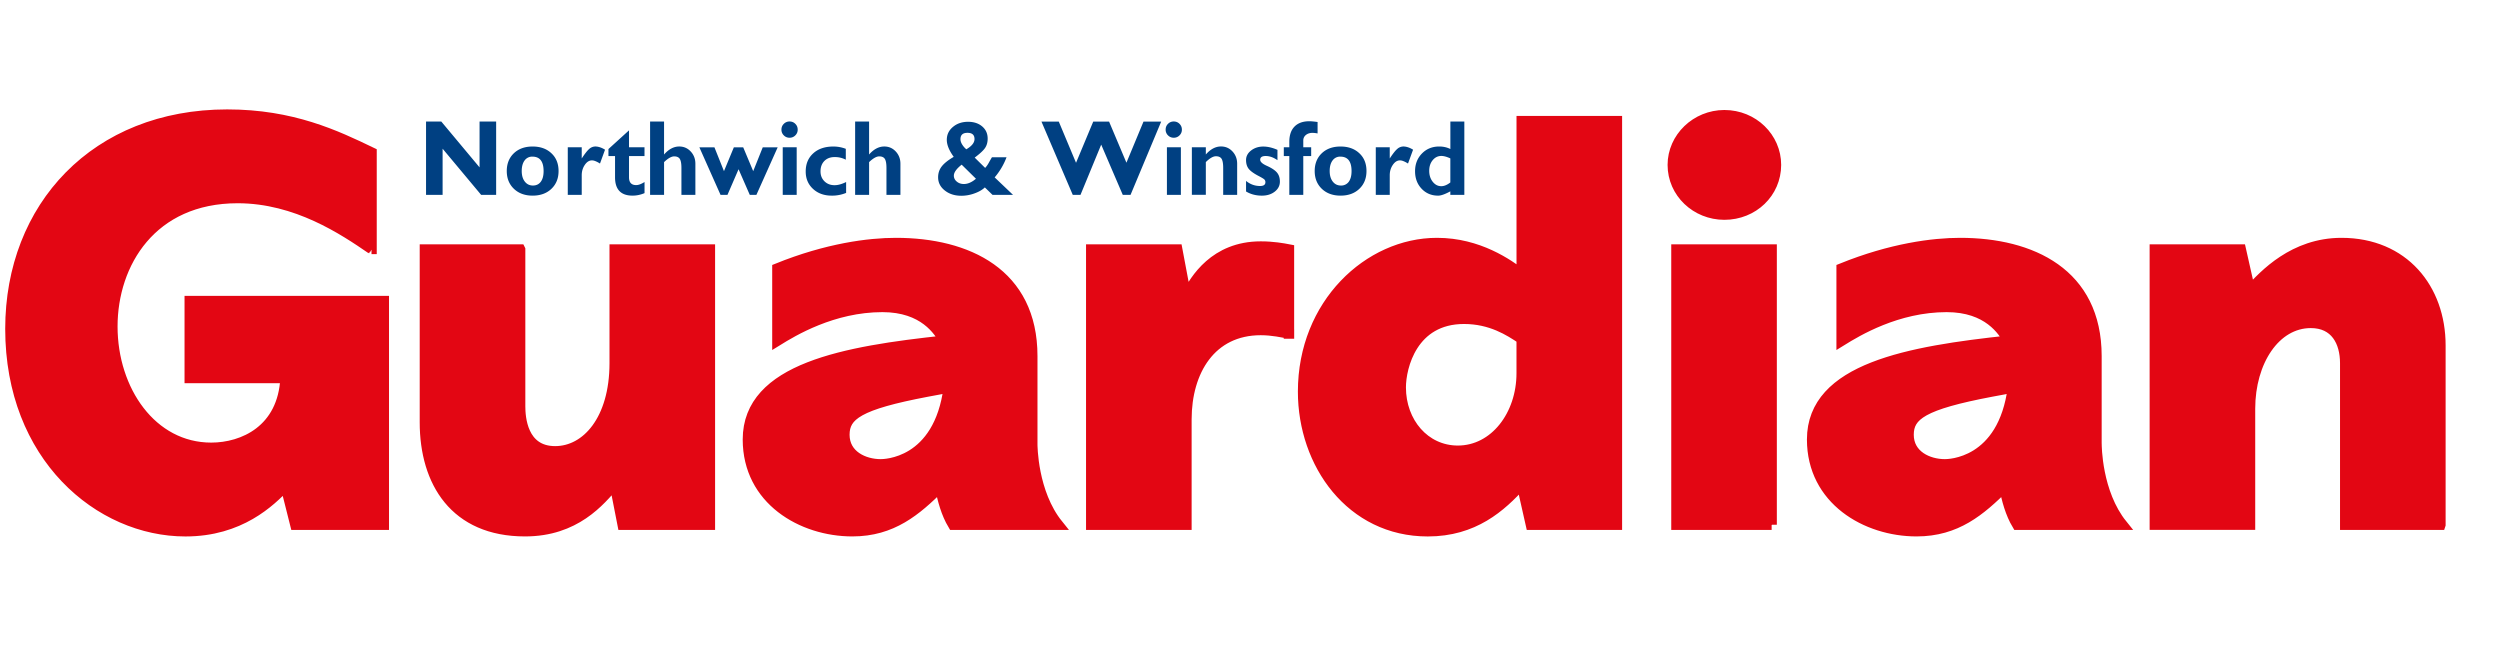
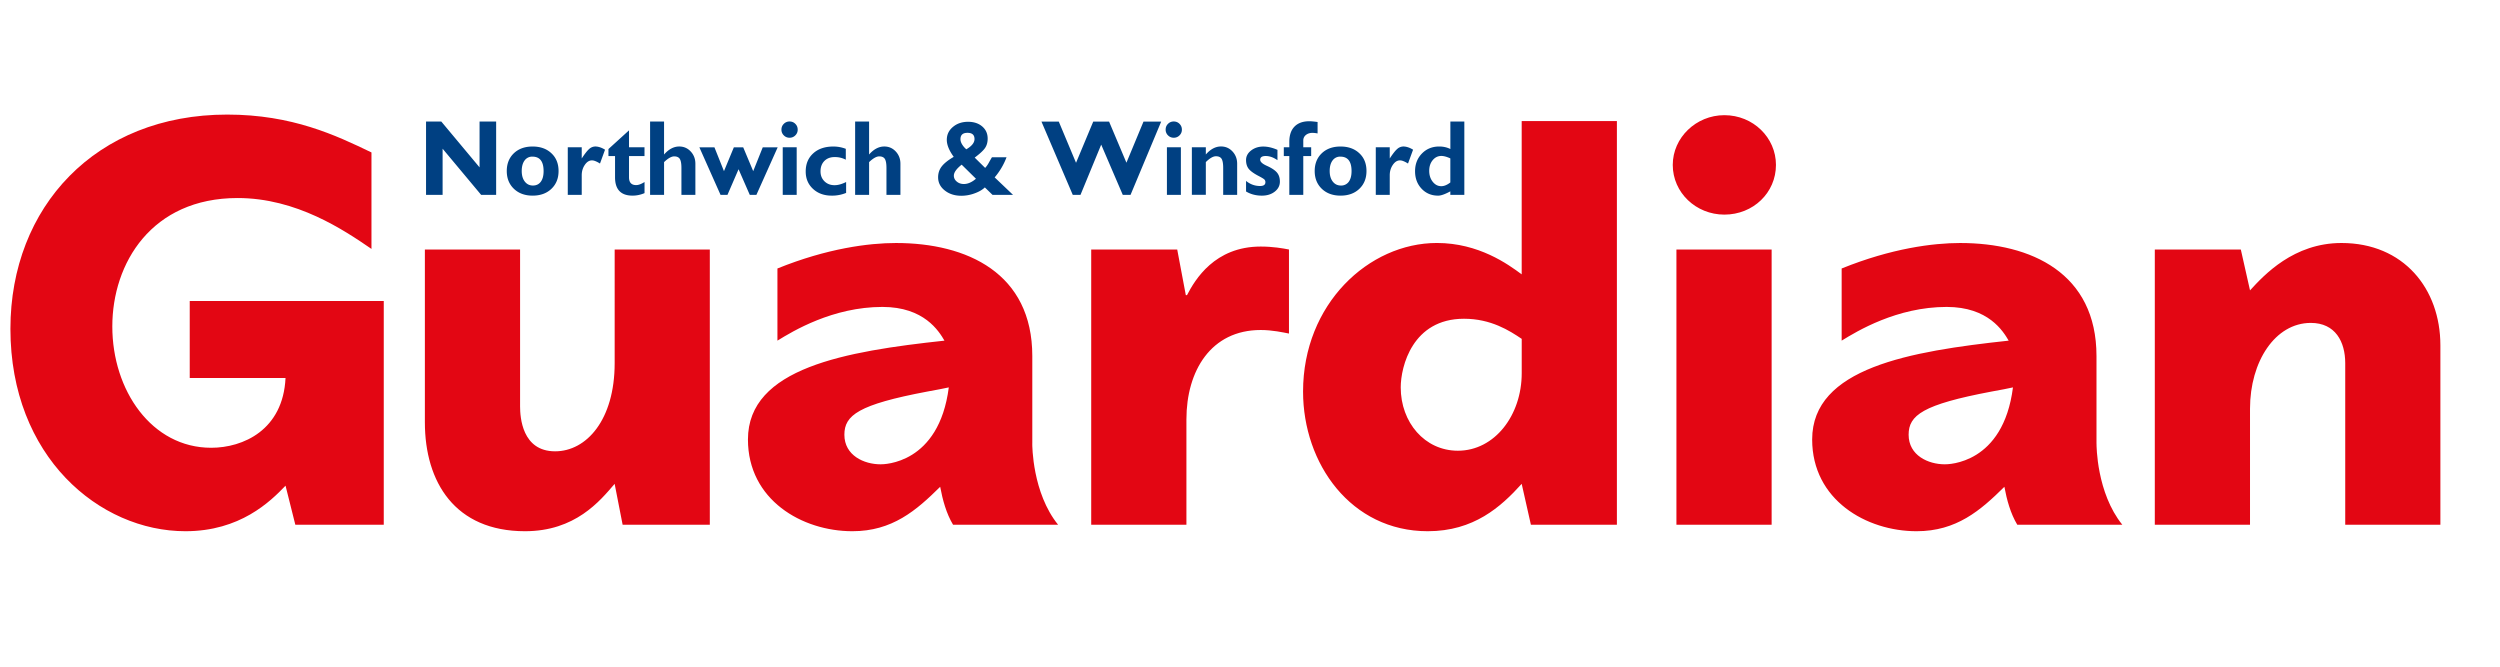
<svg xmlns="http://www.w3.org/2000/svg" width="240" height="64" fill="none">
  <path d="M35.661 23.896c-2.654-1.818-7.193-4.885-12.852-4.885-8.25 0-12.027 6.247-12.027 12.33 0 6.136 3.777 11.645 9.492 11.645 3.067 0 6.901-1.705 7.137-6.7h-9.197v-7.388h18.627v21.475h-8.49l-.94-3.747c-1.472 1.534-4.366 4.371-9.609 4.371C9.546 50.997 1 43.837 1 31.567 1 19.865 9.193 11 21.81 11c6.249 0 10.435 1.989 13.851 3.634v9.262Zm14.267.057v15.058c0 1.022.18 4.315 3.362 4.315 3.007 0 5.718-3.01 5.718-8.465V23.953h9.134v26.42h-8.37l-.767-3.924c-1.415 1.652-3.777 4.548-8.608 4.548-6.722 0-9.609-4.718-9.609-10.454v-16.59h9.14Zm39.09 13.637c-6.606 1.248-7.958 2.272-7.958 4.144 0 1.99 1.887 2.84 3.475 2.84.296 0 5.602 0 6.549-7.384-.299.06-1.362.287-2.067.4Zm10.08 4.998c0 .17 0 4.718 2.478 7.785H91.493c-.648-1.078-1-2.386-1.236-3.64-2.3 2.275-4.596 4.264-8.43 4.264-4.834 0-10.024-3.01-10.024-8.806 0-6.876 9.376-8.465 18.866-9.489-.532-.908-1.947-3.237-5.954-3.237-4.775 0-8.609 2.33-10.081 3.237v-6.927c4.775-1.935 8.782-2.446 11.38-2.446 6.837 0 13.087 2.9 13.087 10.851v8.409h-.003Zm24.643-10.567c-.588-.113-1.591-.34-2.714-.34-4.775 0-7.131 3.917-7.131 8.579v10.113h-9.14v-26.42h8.257l.824 4.378h.116c.768-1.479 2.652-4.662 7.074-4.662 1.179 0 2.126.17 2.714.284v8.068Zm22.344.51c-1.179-.793-2.95-1.931-5.542-1.931-4.954 0-6.073 4.598-6.073 6.593 0 3.35 2.299 6.076 5.485 6.076 3.538 0 6.13-3.407 6.13-7.444v-3.293Zm9.137-20.907v38.749h-8.256l-.884-3.924c-2.003 2.219-4.601 4.548-9.018 4.548-7.369 0-11.97-6.48-11.97-13.407 0-8.409 6.306-14.264 12.851-14.264 4.013 0 6.838 2.046 8.137 3.013V11.624h9.14Zm14.855 38.749h-9.14v-26.42h9.14v26.42Zm-4.538-29.77c-2.715 0-4.954-2.102-4.954-4.772 0-2.615 2.239-4.774 4.954-4.774 2.771 0 4.953 2.159 4.953 4.774 0 2.67-2.182 4.772-4.953 4.772Zm25.646 16.987c-6.605 1.248-7.957 2.272-7.957 4.144 0 1.99 1.887 2.84 3.475 2.84.296 0 5.602 0 6.542-7.384-.292.06-1.355.287-2.06.4Zm10.081 4.998c0 .17 0 4.718 2.475 7.785h-10.083c-.648-1.078-1.004-2.386-1.237-3.64-2.299 2.275-4.601 4.264-8.429 4.264-4.834 0-10.024-3.01-10.024-8.806 0-6.876 9.376-8.465 18.865-9.489-.531-.908-1.946-3.237-5.954-3.237-4.777 0-8.608 2.33-10.08 3.237v-6.927c4.774-1.935 8.781-2.446 11.373-2.446 6.841 0 13.091 2.9 13.091 10.851v8.409h.003Zm33.01 7.785h-9.134V34.86c0-2.045-.944-3.861-3.303-3.861-3.419 0-5.838 3.697-5.838 8.238v11.135h-9.14v-26.42h8.257l.883 3.924c1.356-1.478 4.187-4.548 8.782-4.548 5.954 0 9.493 4.377 9.493 9.83v17.214Z" fill="#E30613" />
-   <path d="M35.661 23.896c-2.654-1.818-7.193-4.885-12.852-4.885-8.25 0-12.027 6.247-12.027 12.33 0 6.136 3.777 11.645 9.492 11.645 3.067 0 6.901-1.705 7.137-6.7h-9.197v-7.388h18.627v21.475h-8.49l-.94-3.747c-1.472 1.534-4.366 4.371-9.609 4.371C9.546 50.997 1 43.837 1 31.567 1 19.865 9.193 11 21.81 11c6.249 0 10.435 1.989 13.851 3.634v9.262Zm14.267.057v15.058c0 1.022.18 4.315 3.362 4.315 3.007 0 5.718-3.01 5.718-8.465V23.953h9.134v26.42h-8.37l-.767-3.924c-1.415 1.652-3.777 4.548-8.608 4.548-6.722 0-9.609-4.718-9.609-10.454v-16.59h9.14Zm39.09 13.637c-6.606 1.248-7.958 2.272-7.958 4.144 0 1.99 1.887 2.84 3.475 2.84.296 0 5.602 0 6.549-7.384-.299.06-1.362.287-2.067.4Zm10.08 4.998c0 .17 0 4.718 2.478 7.785H91.493c-.648-1.078-1-2.386-1.236-3.64-2.3 2.275-4.596 4.264-8.43 4.264-4.834 0-10.024-3.01-10.024-8.806 0-6.876 9.376-8.465 18.866-9.489-.532-.908-1.947-3.237-5.954-3.237-4.775 0-8.609 2.33-10.081 3.237v-6.927c4.775-1.935 8.782-2.446 11.38-2.446 6.837 0 13.087 2.9 13.087 10.851v8.409h-.003Zm24.643-10.567c-.588-.113-1.591-.34-2.714-.34-4.775 0-7.131 3.917-7.131 8.579v10.113h-9.14v-26.42h8.257l.824 4.378h.116c.768-1.479 2.652-4.662 7.074-4.662 1.179 0 2.126.17 2.714.284v8.068Zm22.344.51c-1.179-.793-2.95-1.931-5.542-1.931-4.954 0-6.073 4.598-6.073 6.593 0 3.35 2.299 6.076 5.485 6.076 3.538 0 6.13-3.407 6.13-7.444v-3.293Zm9.137-20.907v38.749h-8.256l-.884-3.924c-2.003 2.219-4.601 4.548-9.018 4.548-7.369 0-11.97-6.48-11.97-13.407 0-8.409 6.306-14.264 12.851-14.264 4.013 0 6.838 2.046 8.137 3.013V11.624h9.14Zm14.855 38.749h-9.14v-26.42h9.14v26.42Zm-4.538-29.77c-2.715 0-4.954-2.102-4.954-4.772 0-2.615 2.239-4.774 4.954-4.774 2.771 0 4.953 2.159 4.953 4.774 0 2.67-2.182 4.772-4.953 4.772Zm25.646 16.987c-6.605 1.248-7.957 2.272-7.957 4.144 0 1.99 1.887 2.84 3.475 2.84.296 0 5.602 0 6.542-7.384-.292.06-1.355.287-2.06.4Zm10.081 4.998c0 .17 0 4.718 2.475 7.785h-10.083c-.648-1.078-1.004-2.386-1.237-3.64-2.299 2.275-4.601 4.264-8.429 4.264-4.834 0-10.024-3.01-10.024-8.806 0-6.876 9.376-8.465 18.865-9.489-.531-.908-1.946-3.237-5.954-3.237-4.777 0-8.608 2.33-10.08 3.237v-6.927c4.774-1.935 8.781-2.446 11.373-2.446 6.841 0 13.091 2.9 13.091 10.851v8.409h.003Zm33.01 7.785h-9.134V34.86c0-2.045-.944-3.861-3.303-3.861-3.419 0-5.838 3.697-5.838 8.238v11.135h-9.14v-26.42h8.257l.883 3.924c1.356-1.478 4.187-4.548 8.782-4.548 5.954 0 9.493 4.377 9.493 9.83v17.214Z" fill="#E30613" />
-   <path d="M234.279 50.373h-9.137V34.86c0-2.046-.944-3.864-3.303-3.864-3.419 0-5.838 3.694-5.838 8.238V50.37h-9.137V23.956h8.254l.883 3.92c1.356-1.477 4.187-4.544 8.785-4.544 5.954 0 9.493 4.374 9.493 9.83v17.21ZM191.182 37.59c-6.605 1.251-7.96 2.272-7.96 4.147 0 1.99 1.887 2.84 3.478 2.84.296 0 5.602 0 6.545-7.387-.292.06-1.355.287-2.063.4Zm10.081 4.998c0 .17 0 4.715 2.475 7.785h-10.081c-.647-1.081-1.003-2.386-1.239-3.637-2.299 2.272-4.598 4.261-8.429 4.261-4.834 0-10.024-3.01-10.024-8.806 0-6.873 9.373-8.465 18.865-9.486-.531-.91-1.946-3.24-5.954-3.24-4.774 0-8.605 2.33-10.08 3.24v-6.93c4.774-1.932 8.784-2.443 11.376-2.443 6.838 0 13.088 2.896 13.088 10.851v8.406h.003Zm-31.186 7.785h-9.137V23.956h9.137v26.417Zm-4.538-29.77c-2.712 0-4.951-2.102-4.951-4.772 0-2.612 2.239-4.771 4.951-4.771 2.771 0 4.953 2.159 4.953 4.771-.003 2.67-2.182 4.772-4.953 4.772Zm-19.454 11.932c-1.179-.794-2.947-1.932-5.542-1.932-4.951 0-6.073 4.601-6.073 6.59 0 3.353 2.299 6.08 5.482 6.08 3.538 0 6.13-3.41 6.13-7.445v-3.293h.003Zm9.137-20.908v38.749h-8.253l-.884-3.92C144.082 48.67 141.487 51 137.064 51c-7.369 0-11.967-6.477-11.967-13.407 0-8.409 6.309-14.261 12.851-14.261 4.007 0 6.838 2.045 8.137 3.01V11.627h9.137Zm-31.481 20.394c-.588-.113-1.591-.34-2.711-.34-4.775 0-7.134 3.92-7.134 8.578v10.114h-9.137v-26.42h8.254l.824 4.375h.116c.767-1.479 2.655-4.659 7.074-4.659 1.179 0 2.123.17 2.711.284v8.068h.003ZM89.017 37.59c-6.602 1.251-7.957 2.272-7.957 4.147 0 1.99 1.887 2.84 3.478 2.84.296 0 5.602 0 6.546-7.387-.299.06-1.359.287-2.067.4Zm10.08 4.998c0 .17 0 4.715 2.476 7.785h-10.08c-.648-1.081-1.004-2.386-1.24-3.637-2.299 2.272-4.598 4.261-8.429 4.261-4.834 0-10.024-3.01-10.024-8.806 0-6.873 9.373-8.465 18.866-9.486-.532-.91-1.944-3.24-5.954-3.24-4.775 0-8.609 2.33-10.081 3.24v-6.93c4.775-1.932 8.785-2.443 11.38-2.443 6.837 0 13.087 2.896 13.087 10.851v8.406ZM49.932 23.954v15.055c0 1.024.176 4.318 3.362 4.318 3.007 0 5.718-3.01 5.718-8.465V23.953h9.137v26.42h-8.372l-.768-3.92c-1.415 1.648-3.774 4.544-8.608 4.544-6.722 0-9.609-4.715-9.609-10.454v-16.59h9.14Zm-14.267-.057c-2.651-1.818-7.193-4.885-12.852-4.885-8.253 0-12.027 6.25-12.027 12.33 0 6.136 3.774 11.648 9.492 11.648 3.067 0 6.898-1.705 7.134-6.704h-9.197v-7.384h18.63v21.475h-8.49l-.943-3.75C25.939 48.16 23.048 51 17.802 51 9.549 51 1 43.843 1 31.57c0-11.705 8.193-20.567 20.812-20.567 6.25 0 10.433 1.989 13.855 3.637v9.256h-.003Z" stroke="#E30613" />
  <g fill="#004082">
    <path d="M47.629 18.707h-1.44l-3.699-4.431v4.43H40.9V11.67h1.466l3.672 4.398V11.67h1.592v7.038ZM53.622 16.42c0 .704-.23 1.271-.687 1.707-.457.436-1.06.654-1.804.654-.737 0-1.337-.218-1.794-.654-.457-.436-.687-1.006-.687-1.708 0-.701.227-1.272.68-1.705.455-.433 1.055-.648 1.798-.648.747 0 1.347.215 1.804.645.46.427.69.998.69 1.708Zm-1.437.008c0-.928-.358-1.391-1.075-1.391a.88.88 0 0 0-.749.37c-.182.245-.275.585-.275 1.012 0 .421.099.759.296 1.013.197.253.457.379.78.379.322 0 .575-.123.755-.364.179-.242.268-.583.268-1.019ZM58.083 14.371l-.484 1.329c-.322-.203-.58-.305-.77-.305-.26 0-.49.144-.687.433-.197.29-.296.618-.296.992v1.887h-1.34v-4.569h1.34v1.075c.29-.442.526-.746.711-.908a.896.896 0 0 1 .597-.242c.29.003.6.105.929.308ZM61.872 18.54a2.89 2.89 0 0 1-1.14.241c-1.126 0-1.688-.588-1.688-1.761v-2.037h-.633v-.675l1.974-1.794v1.624h1.487v.845h-1.487v2.037c0 .498.23.749.687.749.224 0 .492-.099.803-.296v1.066h-.003ZM66.757 18.707h-1.34V16.12c0-.41-.052-.696-.153-.86-.102-.164-.284-.248-.543-.248-.26 0-.586.182-.97.55v3.144h-1.342v-7.038h1.341v3.165c.451-.514.935-.77 1.457-.77.436 0 .803.16 1.102.48.299.32.448.714.448 1.177v2.986ZM74.658 14.141l-2.045 4.569h-.633l-1.078-2.464-1.066 2.464h-.663l-2.034-4.569h1.446l.916 2.29.95-2.29h.896l.961 2.29.917-2.29h1.433ZM76.578 12.442a.743.743 0 0 1-.227.553.748.748 0 0 1-.552.227.743.743 0 0 1-.553-.227.748.748 0 0 1-.227-.553c0-.218.075-.403.227-.552a.748.748 0 0 1 .553-.227c.218 0 .403.075.552.227.152.15.227.334.227.552Zm-.096 6.265h-1.34v-4.569h1.34v4.569ZM81.23 18.518a3.5 3.5 0 0 1-1.383.263c-.731 0-1.331-.215-1.797-.648-.469-.433-.702-.988-.702-1.672 0-.725.242-1.305.723-1.74.48-.437 1.126-.655 1.935-.655.409 0 .806.075 1.191.221v1.045a2.233 2.233 0 0 0-1.075-.253c-.409 0-.734.125-.982.373-.245.25-.37.582-.37.997 0 .388.125.705.379.956.254.25.576.373.97.373.332 0 .699-.102 1.108-.305v1.046h.003ZM86.44 18.707H85.1V16.12c0-.41-.051-.696-.152-.86-.102-.164-.284-.248-.544-.248-.26 0-.585.182-.97.55v3.144h-1.341v-7.038h1.34v3.165c.451-.514.935-.77 1.458-.77.436 0 .803.16 1.102.48.298.32.448.714.448 1.177v2.986ZM97.25 18.707h-1.968l-.737-.716c-.24.233-.57.424-.998.576a3.702 3.702 0 0 1-1.25.227c-.64 0-1.174-.17-1.598-.508-.427-.337-.64-.758-.64-1.266 0-.394.114-.74.344-1.039.23-.298.612-.606 1.155-.922-.441-.607-.665-1.15-.665-1.637 0-.492.194-.905.585-1.233.391-.331.878-.496 1.46-.496.555 0 1.006.15 1.356.448.349.299.522.687.522 1.165 0 .352-.083.65-.248.896-.164.244-.498.555-.997.928l1.003.989c.135-.14.26-.323.38-.547.092-.167.182-.325.274-.475h1.4a6.512 6.512 0 0 1-1.14 1.932l1.762 1.678Zm-3.56-1.55-1.37-1.349c-.499.394-.75.747-.75 1.054 0 .224.093.415.281.57.185.156.412.233.68.233.383 0 .771-.17 1.16-.507Zm-.137-3.806c0-.4-.224-.6-.675-.6-.45 0-.674.202-.674.612 0 .19.077.394.232.612.084.12.194.239.329.358.522-.305.788-.633.788-.982ZM111.475 11.672l-2.944 7.038h-.744l-2.072-4.825-1.989 4.825h-.74l-3.007-7.038h1.663l1.657 3.957 1.652-3.957h1.519l1.667 3.948 1.639-3.948h1.699ZM113.461 12.442a.744.744 0 0 1-.227.553.75.75 0 0 1-.553.227.742.742 0 0 1-.552-.227.75.75 0 0 1-.227-.553c0-.218.075-.403.227-.552a.747.747 0 0 1 .552-.227c.218 0 .403.075.553.227.149.15.227.334.227.552Zm-.096 6.265h-1.341v-4.569h1.341v4.569ZM118.767 18.707h-1.341V16.12c0-.415-.051-.705-.152-.872-.102-.164-.284-.248-.544-.248-.269 0-.591.185-.97.559v3.144h-1.341v-4.569h1.341v.696c.451-.514.934-.77 1.457-.77.436 0 .803.16 1.102.48.298.32.448.714.448 1.177v2.989ZM122.869 17.432c0 .388-.164.708-.492.965-.329.256-.741.385-1.237.385-.573 0-1.08-.135-1.519-.4v-1.013c.397.323.845.487 1.343.487.341 0 .514-.12.514-.358a.36.36 0 0 0-.111-.281c-.074-.066-.259-.176-.555-.331-.457-.24-.77-.466-.938-.681-.167-.215-.253-.493-.253-.84 0-.358.161-.665.483-.916.323-.25.714-.38 1.171-.38.421 0 .875.105 1.361.317v.992c-.385-.27-.761-.4-1.131-.4-.35 0-.526.119-.526.358 0 .197.209.391.63.58.469.211.795.43.983.653.185.224.277.51.277.863ZM126.488 12.81a2.807 2.807 0 0 0-.486-.055c-.26 0-.472.07-.639.206a.659.659 0 0 0-.248.532v.645h.758v.845h-.758v3.723h-1.341v-3.723h-.529v-.845h.529v-.517c0-.639.167-1.131.502-1.472.334-.34.809-.51 1.43-.51.17 0 .43.024.782.074v1.096ZM131.182 16.42c0 .704-.23 1.271-.686 1.707-.457.436-1.06.654-1.804.654-.738 0-1.338-.218-1.795-.654-.456-.436-.686-1.006-.686-1.708 0-.701.227-1.272.68-1.705.454-.433 1.055-.648 1.798-.648.747 0 1.347.215 1.804.645.462.427.689.998.689 1.708Zm-1.433.008c0-.928-.358-1.391-1.075-1.391a.88.88 0 0 0-.749.37c-.183.245-.275.585-.275 1.012 0 .421.098.759.296 1.013.197.253.456.379.782.379a.892.892 0 0 0 .755-.364c.176-.242.266-.583.266-1.019ZM135.655 14.371l-.486 1.329c-.323-.203-.58-.305-.771-.305-.26 0-.49.144-.687.433-.197.29-.295.618-.295.992v1.887h-1.341v-4.569h1.341v1.075c.289-.442.525-.746.713-.908a.9.9 0 0 1 .598-.242c.289.003.6.105.928.308ZM140.573 18.707h-1.341v-.338c-.507.275-.895.413-1.17.413-.639 0-1.171-.221-1.589-.666-.418-.442-.627-1.004-.627-1.678 0-.681.221-1.249.66-1.7.439-.45.995-.674 1.663-.674.386 0 .741.08 1.066.242v-2.637h1.341v7.038h-.003Zm-1.341-1.192v-2.31c-.34-.156-.627-.234-.86-.234-.331 0-.609.135-.833.406-.224.272-.334.61-.334 1.019 0 .415.11.764.334 1.05.224.284.496.428.822.428.277 0 .567-.12.871-.358Z" />
  </g>
</svg>